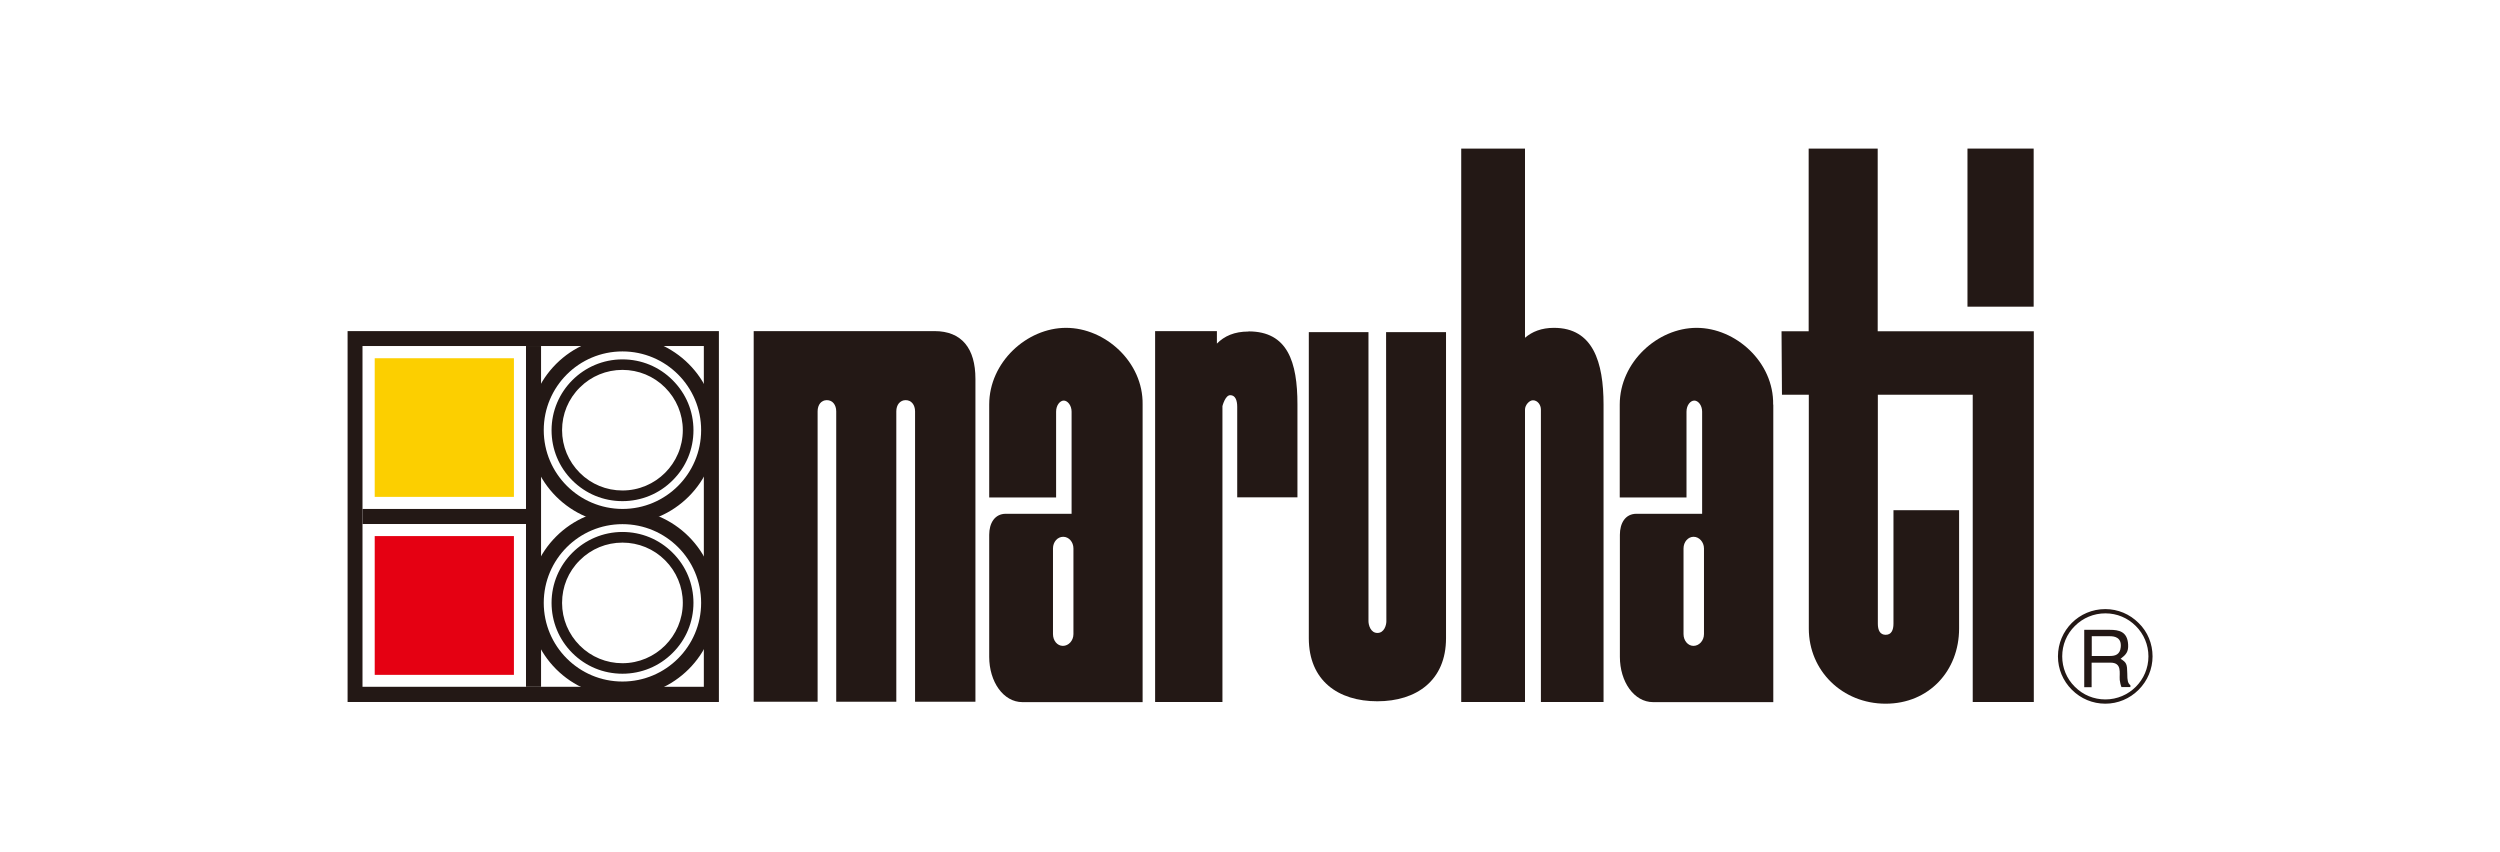
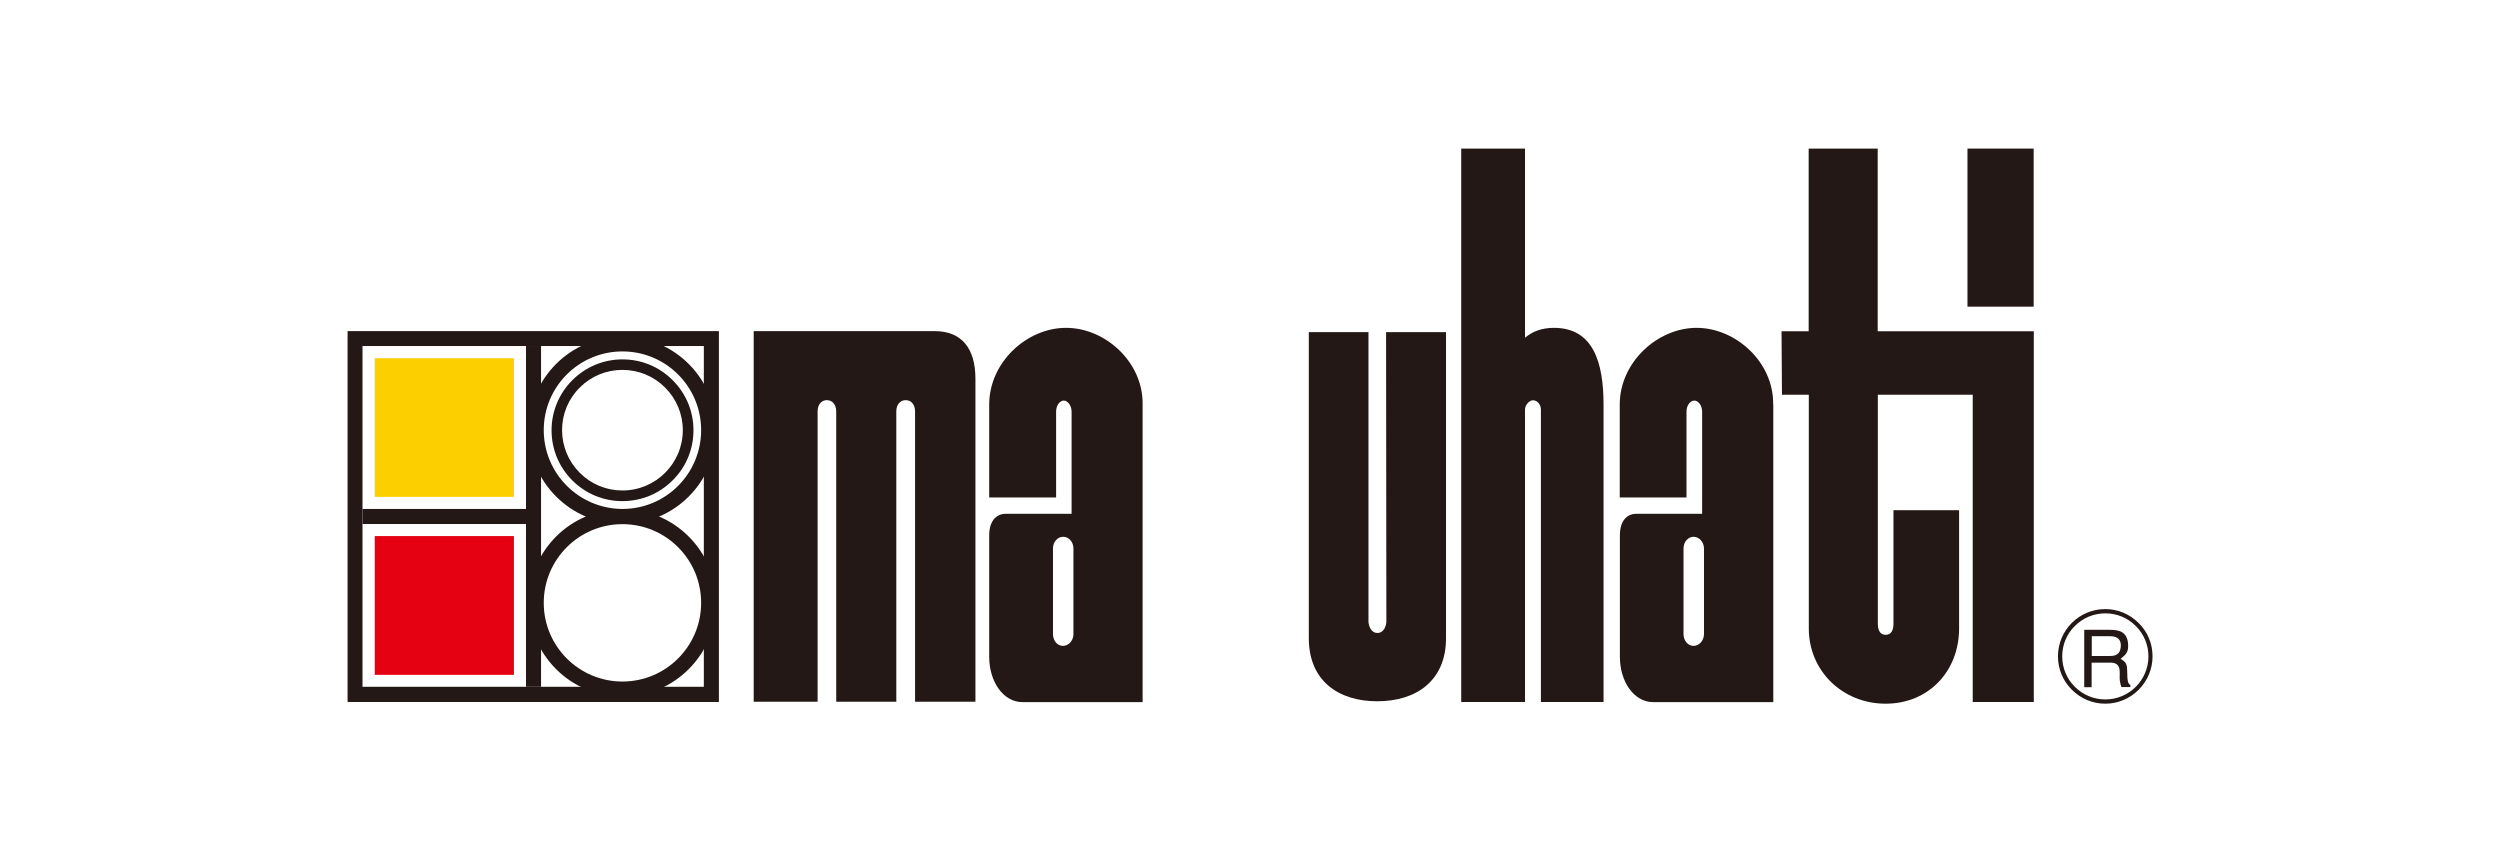
<svg xmlns="http://www.w3.org/2000/svg" id="maruhati" viewBox="0 0 176 60">
  <defs>
    <style>
      .cls-1 {
        fill: #231815;
      }

      .cls-1, .cls-2, .cls-3 {
        stroke-width: 0px;
      }

      .cls-2 {
        fill: #fccf00;
      }

      .cls-3 {
        fill: #e50012;
      }
    </style>
  </defs>
  <path class="cls-1" d="M68.67,26.67c0-2.15-.97-3.36-2.88-3.36h-12.73v26.09h4.5v-20.44c0-.46.25-.79.65-.79s.66.33.66.79v20.44h4.23v-20.44c0-.46.26-.79.66-.79s.66.33.66.79v20.44h4.25v-22.73" />
  <path class="cls-1" d="M80.44,28.48c.05-2.99-2.63-5.4-5.39-5.4s-5.41,2.42-5.41,5.4v6.54h4.71v-6.04c0-.46.28-.78.54-.78s.55.33.55.78v7.19h-4.63c-.78,0-1.17.66-1.17,1.48v8.59c0,1.76,1,3.19,2.34,3.19h8.46v-20.94M74.83,45.47c-.4,0-.7-.37-.7-.83v-6.03c0-.46.32-.82.72-.82s.72.37.72.82v6.03c0,.46-.34.83-.74.83" />
  <path class="cls-1" d="M124.83,28.48c.05-2.99-2.64-5.4-5.39-5.4s-5.41,2.42-5.41,5.4v6.54h4.7v-6.04c0-.46.28-.78.55-.78s.55.33.55.78v7.19h-4.62c-.79,0-1.17.66-1.17,1.48v8.59c0,1.76,1,3.19,2.34,3.19h8.46v-20.94M119.22,45.47c-.39,0-.7-.37-.7-.83v-6.03c0-.46.32-.82.71-.82s.73.37.73.82v6.03c0,.46-.34.83-.74.83" />
-   <path class="cls-1" d="M87.89,23.34c-.99,0-1.7.32-2.22.85v-.88h-4.35v26.11h4.74v-20.83s.19-.77.55-.77.49.37.49.82v6.37h4.24v-6.54c0-2.99-.69-5.14-3.44-5.14" />
  <path class="cls-1" d="M96.33,23.38h-4.19v21.55c0,2.98,2.06,4.44,4.82,4.44s4.84-1.46,4.84-4.44v-21.55h-4.22l.02,20.36c0,.27-.15.82-.63.82s-.63-.56-.63-.83v-20.35" />
  <path class="cls-1" d="M109.4,23.08c-.88,0-1.54.27-2.04.7v-13.32h-4.49v38.96h4.49v-20.59c0-.31.3-.65.56-.65.33,0,.56.33.56.65v20.59h4.41v-20.94c0-2.99-.74-5.4-3.49-5.4" />
  <rect class="cls-1" x="138.51" y="10.46" width="4.66" height="11.13" />
  <path class="cls-1" d="M140.85,23.32h-8.66v-12.86h-4.86v12.86h-1.91l.03,4.47h1.89v16.46c0,2.98,2.37,5.29,5.41,5.29s5.17-2.31,5.17-5.29v-8.33h-4.62v7.99c0,.45-.15.78-.55.78s-.55-.33-.55-.78v-16.12h6.68v21.63h4.3v-26.1h-2.32" />
  <path class="cls-1" d="M148.21,49.54c.89,0,1.72-.35,2.35-.98.63-.63.98-1.47.98-2.35s-.34-1.73-.98-2.35c-.63-.63-1.46-.98-2.35-.98-1.84,0-3.33,1.49-3.33,3.33,0,.89.35,1.72.98,2.35.63.63,1.46.98,2.36.98M145.18,46.21c0-.81.31-1.57.89-2.14.57-.57,1.33-.89,2.15-.89s1.57.32,2.14.89c.57.57.89,1.33.89,2.14,0,1.67-1.36,3.03-3.03,3.03-.81,0-1.57-.31-2.15-.89-.58-.57-.89-1.34-.89-2.14" />
  <path class="cls-1" d="M146.74,44.34h1.8c.63,0,1.23.12,1.28,1.03.03.52-.14.71-.53,1.01.42.26.46.37.47,1.03,0,.51.04.69.22.83v.13h-.63c-.07-.18-.1-.35-.12-.5-.04-.48.19-1.22-.66-1.22h-1.32v1.73h-.52v-4.03M147.26,44.79v1.39h1.3c.35,0,.69-.1.74-.62.07-.68-.43-.77-.75-.77h-1.3" />
  <rect class="cls-2" x="26.38" y="25.22" width="9.8" height="9.76" />
  <rect class="cls-3" x="26.38" y="37.74" width="9.8" height="9.77" />
  <path class="cls-1" d="M43.82,35.28c1.33,0,2.59-.52,3.53-1.46.95-.94,1.47-2.19,1.47-3.53s-.52-2.58-1.47-3.53c-.94-.94-2.19-1.46-3.53-1.46-2.75,0-4.99,2.24-4.99,4.99,0,1.34.52,2.59,1.46,3.53.94.94,2.19,1.46,3.53,1.46M39.57,30.28c0-1.13.44-2.2,1.25-3,.8-.8,1.87-1.24,3-1.24s2.2.44,3,1.24c.8.8,1.25,1.87,1.25,3,0,2.35-1.91,4.25-4.25,4.25-1.13,0-2.2-.44-3-1.24-.8-.8-1.25-1.87-1.25-3.01" />
-   <path class="cls-1" d="M43.82,47.43c1.33,0,2.59-.52,3.53-1.46.95-.94,1.47-2.2,1.47-3.53s-.52-2.59-1.47-3.53c-.94-.94-2.19-1.46-3.53-1.46-2.75,0-4.99,2.24-4.99,4.99,0,1.33.52,2.59,1.46,3.53.94.94,2.19,1.46,3.53,1.46M39.57,42.44c0-1.14.44-2.2,1.25-3,.8-.8,1.87-1.24,3-1.24s2.2.44,3,1.24c.8.8,1.25,1.87,1.25,3,0,2.34-1.91,4.25-4.25,4.25-1.13,0-2.2-.44-3-1.24-.8-.8-1.25-1.87-1.25-3" />
  <rect class="cls-1" x="25.52" y="35.83" width="11.51" height="1.06" />
  <rect class="cls-1" x="37.03" y="24.36" width="1.06" height="23.99" />
  <path class="cls-1" d="M37.22,30.29c0-3.65,2.95-6.6,6.6-6.6s6.6,2.96,6.6,6.6-2.95,6.6-6.6,6.6-6.6-2.96-6.6-6.6M43.82,35.83c3.06,0,5.54-2.48,5.54-5.55,0-3.06-2.48-5.54-5.54-5.54-3.06,0-5.54,2.48-5.54,5.54,0,3.06,2.48,5.54,5.54,5.55Z" />
  <path class="cls-1" d="M37.22,42.44c0-3.65,2.95-6.6,6.6-6.6s6.6,2.96,6.6,6.6-2.95,6.6-6.6,6.6-6.6-2.95-6.6-6.6M43.82,47.98c3.06,0,5.54-2.48,5.54-5.54,0-3.06-2.48-5.54-5.54-5.54-3.06,0-5.54,2.48-5.54,5.54,0,3.06,2.48,5.54,5.54,5.54Z" />
  <path class="cls-1" d="M24.47,49.42v-26.11h26.14v26.11h-26.14ZM25.52,24.36v23.99h24.03v-23.99h-24.03Z" />
</svg>